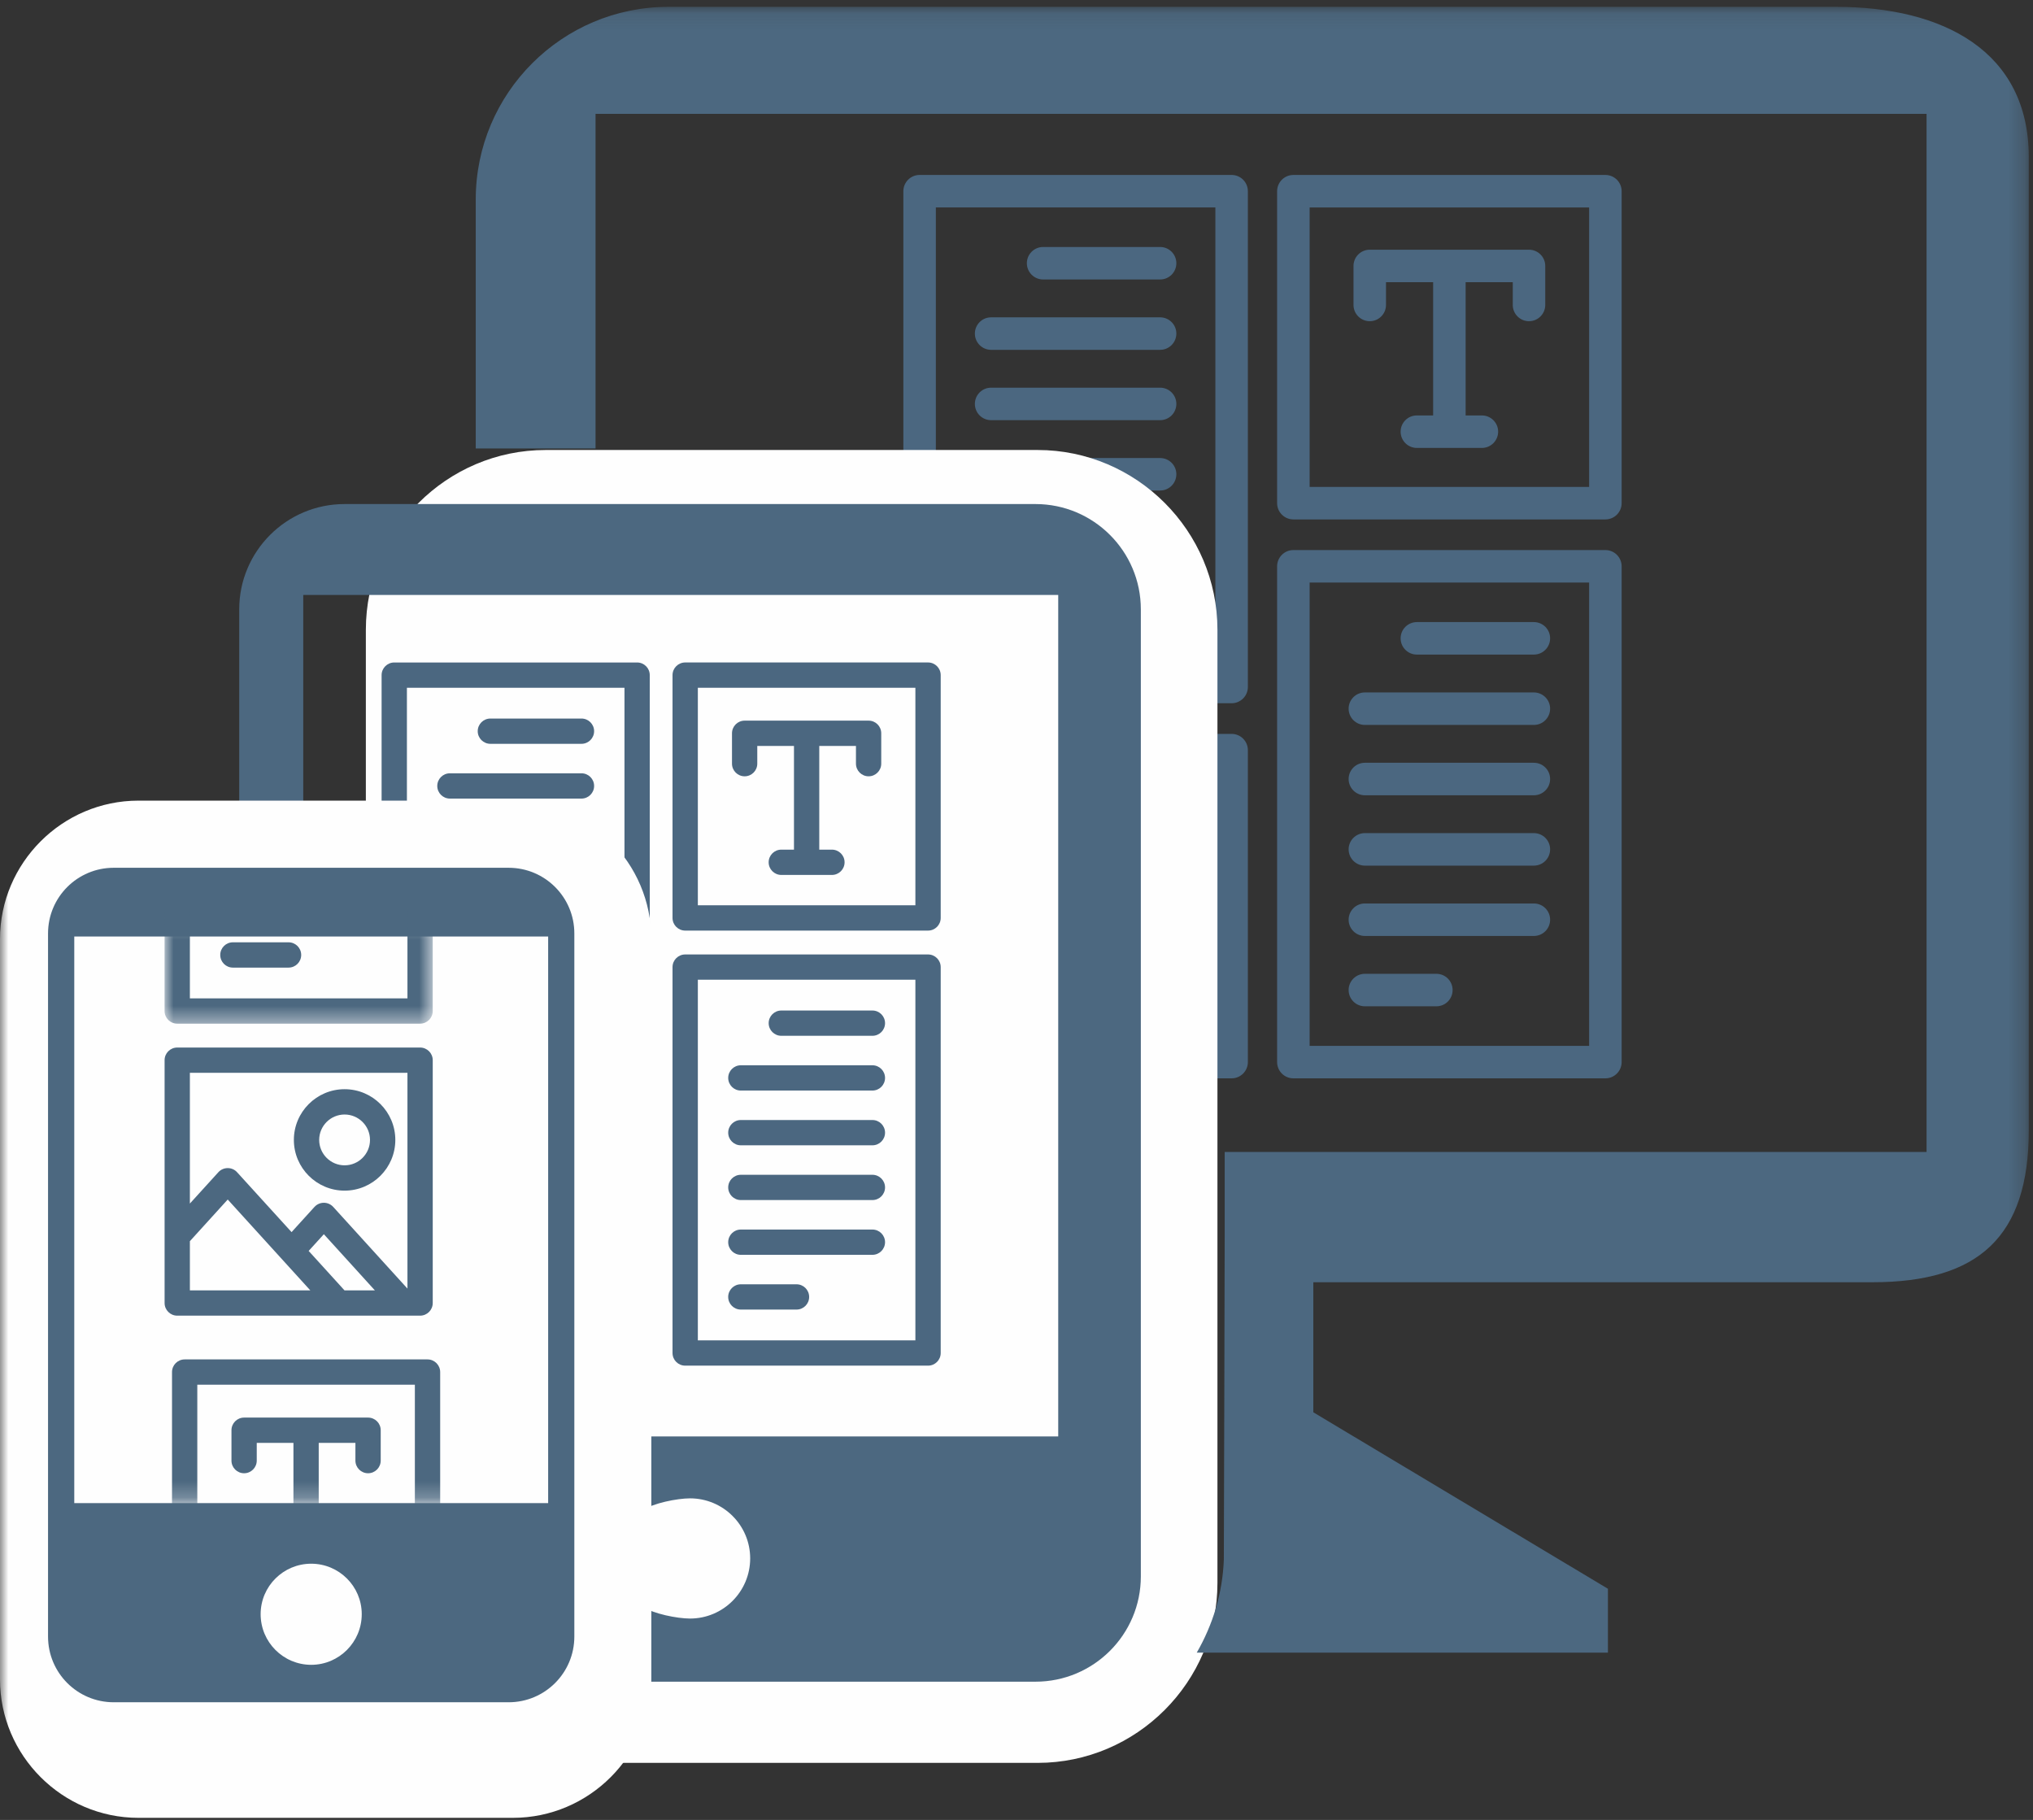
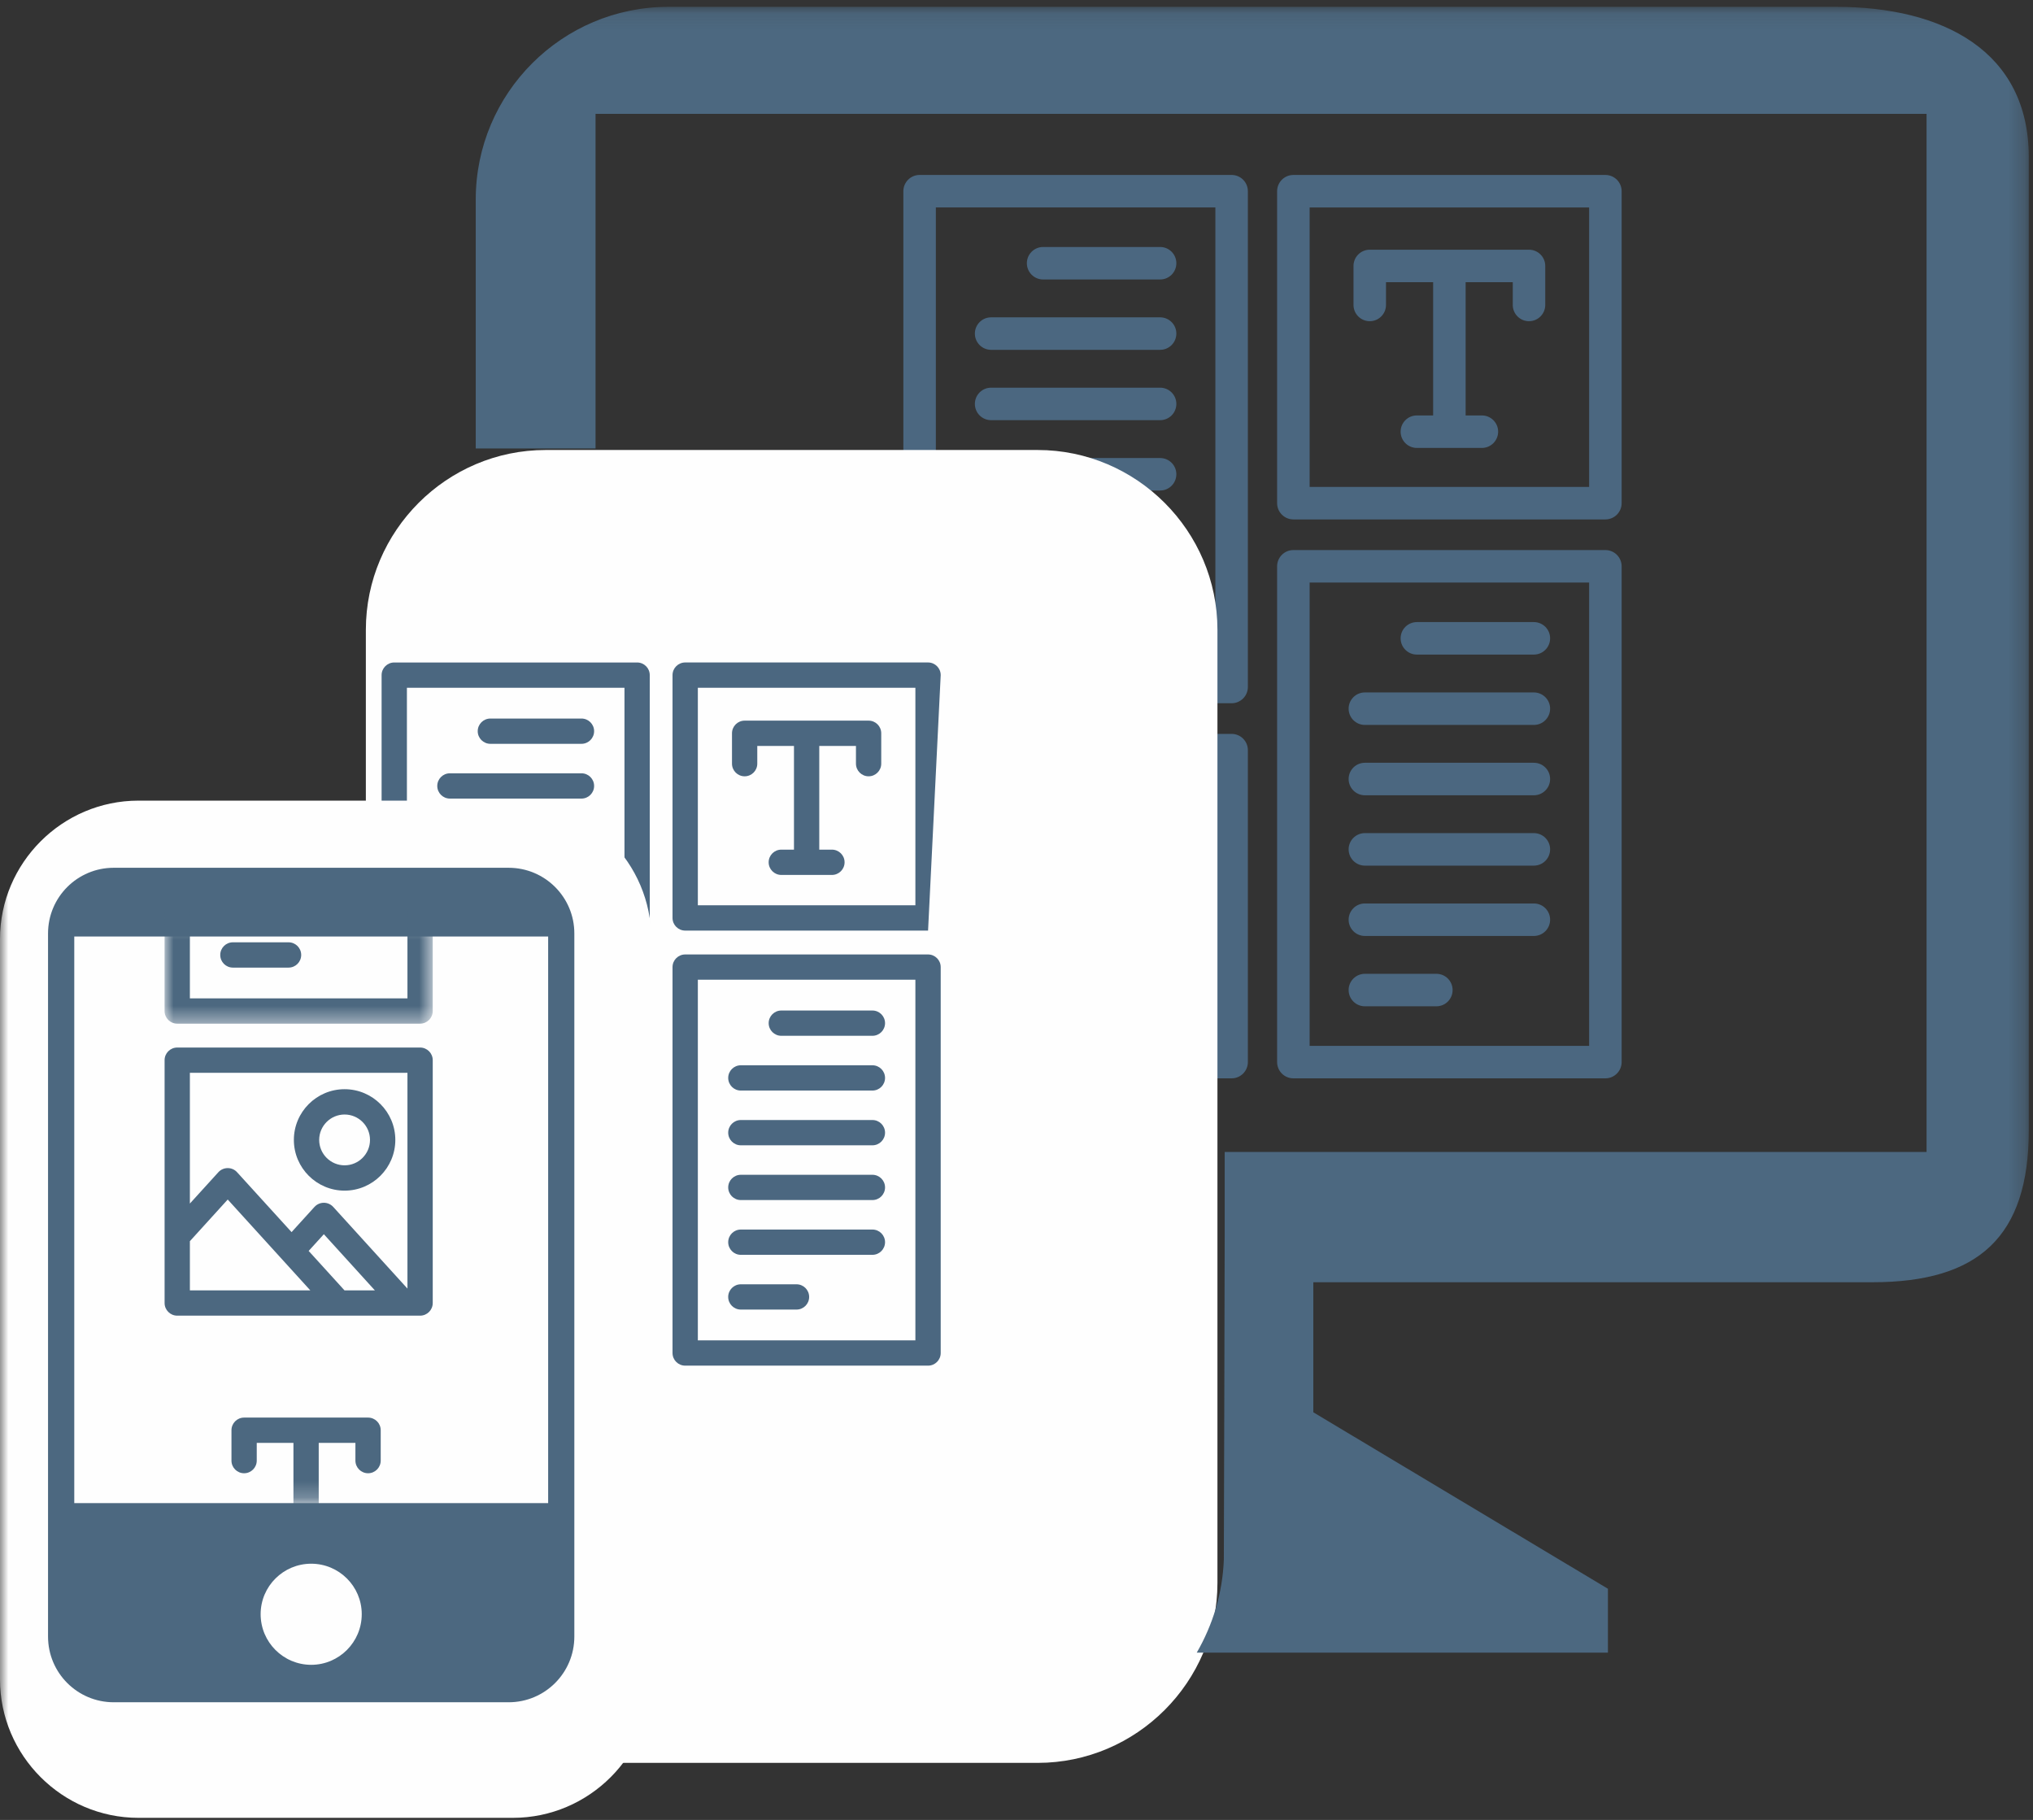
<svg xmlns="http://www.w3.org/2000/svg" xmlns:xlink="http://www.w3.org/1999/xlink" width="124px" height="111px" viewBox="0 0 124 111" version="1.1">
  <rect x="0" y="0" width="124" height="111" fill="#333333" stroke="none" />
  <title>Page 1</title>
  <desc>Created with Sketch.</desc>
  <defs>
    <polygon id="path-1" points="0 125.488 123.743 125.488 123.743 0.103 0 0.103" />
    <polygon id="path-3" points="17.321 0.242 0.965 0.242 0.965 6.598 17.321 6.598 17.321 0.242" />
    <polygon id="path-5" points="0.069 35.771 29.934 35.771 29.934 0.242 0.069 0.242" />
  </defs>
  <g id="Welcome" stroke="none" stroke-width="1" fill="none" fill-rule="evenodd">
    <g id="Desktop-webdesign" transform="translate(-634, -6883)">
      <g id="Page-1" transform="translate(634, 6883)">
        <g id="Group-45" transform="translate(0, 0.314)">
          <path d="M74.13,40.596 L57.081,40.596 L57.081,12.338 L74.13,12.338 L74.13,40.596 Z M75.12,10.356 L56.091,10.356 C55.544,10.356 55.099,10.801 55.099,11.348 L55.099,41.586 C55.099,42.133 55.544,42.578 56.091,42.578 L75.12,42.578 C75.669,42.578 76.112,42.133 76.112,41.586 L76.112,11.348 C76.112,10.801 75.669,10.356 75.12,10.356 Z" id="Fill-1" fill="#4B6780" />
          <path d="M74.13,63.335 L68.313,56.935 C68.125,56.728 67.859,56.61 67.579,56.61 C67.299,56.61 67.033,56.728 66.846,56.935 L65.049,58.911 L60.78,54.216 C60.593,54.009 60.327,53.893 60.047,53.893 C59.767,53.893 59.501,54.009 59.313,54.216 L57.081,56.672 L57.081,46.429 L74.13,46.429 L74.13,63.335 Z M69.199,63.474 L66.389,60.385 L67.579,59.076 L71.577,63.474 L69.199,63.474 Z M57.081,63.474 L57.081,59.618 L60.047,56.357 L66.519,63.474 L57.081,63.474 Z M75.12,44.447 L56.091,44.447 C55.544,44.447 55.099,44.891 55.099,45.438 L55.099,64.464 C55.099,65.011 55.544,65.456 56.091,65.456 L75.12,65.456 C75.669,65.456 76.112,65.011 76.112,64.464 L76.112,45.438 C76.112,44.891 75.669,44.447 75.12,44.447 L75.12,44.447 Z" id="Fill-3" fill="#4B6780" />
          <mask id="mask-2" fill="white">
            <use xlink:href="#path-1" />
          </mask>
          <g id="Clip-6" />
          <path d="M79.879,63.474 L96.927,63.474 L96.927,35.217 L79.879,35.217 L79.879,63.474 Z M97.918,33.235 L78.888,33.235 C78.341,33.235 77.896,33.679 77.896,34.227 L77.896,64.465 C77.896,65.012 78.341,65.456 78.888,65.456 L97.918,65.456 C98.465,65.456 98.91,65.012 98.91,64.465 L98.91,34.227 C98.91,33.679 98.465,33.235 97.918,33.235 L97.918,33.235 Z" id="Fill-5" fill="#4B6780" mask="url(#mask-2)" />
          <path d="M79.879,29.384 L96.927,29.384 L96.927,12.339 L79.879,12.339 L79.879,29.384 Z M97.918,10.357 L78.888,10.357 C78.341,10.357 77.896,10.801 77.896,11.348 L77.896,30.376 C77.896,30.923 78.341,31.366 78.888,31.366 L97.918,31.366 C98.465,31.366 98.91,30.923 98.91,30.376 L98.91,11.348 C98.91,10.801 98.465,10.357 97.918,10.357 L97.918,10.357 Z" id="Fill-7" fill="#4B6780" mask="url(#mask-2)" />
          <path d="M93.259,14.916 L83.547,14.916 C82.999,14.916 82.555,15.359 82.555,15.906 L82.555,18.286 C82.555,18.833 82.999,19.276 83.547,19.276 C84.094,19.276 84.537,18.833 84.537,18.286 L84.537,16.898 L87.412,16.898 L87.412,25.024 L86.42,25.024 C85.872,25.024 85.429,25.467 85.429,26.014 C85.429,26.562 85.872,27.006 86.42,27.006 L90.385,27.006 C90.932,27.006 91.377,26.562 91.377,26.014 C91.377,25.467 90.932,25.024 90.385,25.024 L89.394,25.024 L89.394,16.898 L92.269,16.898 L92.269,18.286 C92.269,18.833 92.712,19.276 93.259,19.276 C93.807,19.276 94.25,18.833 94.25,18.286 L94.25,15.906 C94.25,15.359 93.807,14.916 93.259,14.916" id="Fill-8" fill="#4B6780" mask="url(#mask-2)" />
          <path d="M69.205,53.677 C68.107,53.677 67.213,52.783 67.213,51.685 C67.213,50.588 68.107,49.694 69.205,49.694 C70.303,49.694 71.196,50.588 71.196,51.685 C71.196,52.783 70.303,53.677 69.205,53.677 M69.205,47.712 C67.014,47.712 65.231,49.495 65.231,51.685 C65.231,53.876 67.014,55.659 69.205,55.659 C71.396,55.659 73.179,53.876 73.179,51.685 C73.179,49.495 71.396,47.712 69.205,47.712" id="Fill-9" fill="#4B6780" mask="url(#mask-2)" />
          <path d="M70.76,14.75 L63.624,14.75 C63.077,14.75 62.632,15.193 62.632,15.741 C62.632,16.289 63.077,16.732 63.624,16.732 L70.76,16.732 C71.307,16.732 71.75,16.289 71.75,15.741 C71.75,15.193 71.307,14.75 70.76,14.75" id="Fill-10" fill="#4B6780" mask="url(#mask-2)" />
          <path d="M70.76,19.041 L60.451,19.041 C59.904,19.041 59.461,19.484 59.461,20.031 C59.461,20.579 59.904,21.023 60.451,21.023 L70.76,21.023 C71.307,21.023 71.75,20.579 71.75,20.031 C71.75,19.484 71.307,19.041 70.76,19.041" id="Fill-11" fill="#4B6780" mask="url(#mask-2)" />
          <path d="M70.76,23.331 L60.451,23.331 C59.904,23.331 59.461,23.774 59.461,24.322 C59.461,24.87 59.904,25.313 60.451,25.313 L70.76,25.313 C71.307,25.313 71.75,24.87 71.75,24.322 C71.75,23.774 71.307,23.331 70.76,23.331" id="Fill-12" fill="#4B6780" mask="url(#mask-2)" />
          <path d="M70.76,27.622 L60.451,27.622 C59.904,27.622 59.461,28.065 59.461,28.612 C59.461,29.159 59.904,29.604 60.451,29.604 L70.76,29.604 C71.307,29.604 71.75,29.159 71.75,28.612 C71.75,28.065 71.307,27.622 70.76,27.622" id="Fill-13" fill="#4B6780" mask="url(#mask-2)" />
          <path d="M70.76,31.912 L60.451,31.912 C59.904,31.912 59.461,32.355 59.461,32.903 C59.461,33.451 59.904,33.894 60.451,33.894 L70.76,33.894 C71.307,33.894 71.75,33.451 71.75,32.903 C71.75,32.355 71.307,31.912 70.76,31.912" id="Fill-14" fill="#4B6780" mask="url(#mask-2)" />
          <path d="M64.813,36.203 L60.452,36.203 C59.904,36.203 59.461,36.646 59.461,37.193 C59.461,37.74 59.904,38.185 60.452,38.185 L64.813,38.185 C65.36,38.185 65.803,37.74 65.803,37.193 C65.803,36.646 65.36,36.203 64.813,36.203" id="Fill-15" fill="#4B6780" mask="url(#mask-2)" />
          <path d="M93.557,37.628 L86.421,37.628 C85.873,37.628 85.429,38.071 85.429,38.618 C85.429,39.166 85.873,39.61 86.421,39.61 L93.557,39.61 C94.104,39.61 94.547,39.166 94.547,38.618 C94.547,38.071 94.104,37.628 93.557,37.628" id="Fill-16" fill="#4B6780" mask="url(#mask-2)" />
          <path d="M93.557,41.919 L83.248,41.919 C82.701,41.919 82.258,42.362 82.258,42.909 C82.258,43.458 82.701,43.901 83.248,43.901 L93.557,43.901 C94.104,43.901 94.547,43.458 94.547,42.909 C94.547,42.362 94.104,41.919 93.557,41.919" id="Fill-17" fill="#4B6780" mask="url(#mask-2)" />
          <path d="M93.557,46.209 L83.248,46.209 C82.701,46.209 82.258,46.652 82.258,47.199 C82.258,47.747 82.701,48.191 83.248,48.191 L93.557,48.191 C94.104,48.191 94.547,47.747 94.547,47.199 C94.547,46.652 94.104,46.209 93.557,46.209" id="Fill-18" fill="#4B6780" mask="url(#mask-2)" />
          <path d="M93.557,50.499 L83.248,50.499 C82.701,50.499 82.258,50.942 82.258,51.49 C82.258,52.037 82.701,52.482 83.248,52.482 L93.557,52.482 C94.104,52.482 94.547,52.037 94.547,51.49 C94.547,50.942 94.104,50.499 93.557,50.499" id="Fill-19" fill="#4B6780" mask="url(#mask-2)" />
          <path d="M93.557,54.79 L83.248,54.79 C82.701,54.79 82.258,55.233 82.258,55.78 C82.258,56.328 82.701,56.772 83.248,56.772 L93.557,56.772 C94.104,56.772 94.547,56.328 94.547,55.78 C94.547,55.233 94.104,54.79 93.557,54.79" id="Fill-20" fill="#4B6780" mask="url(#mask-2)" />
          <path d="M87.61,59.08 L83.249,59.08 C82.701,59.08 82.258,59.523 82.258,60.071 C82.258,60.618 82.701,61.062 83.249,61.062 L87.61,61.062 C88.157,61.062 88.6,60.618 88.6,60.071 C88.6,59.523 88.157,59.08 87.61,59.08" id="Fill-21" fill="#4B6780" mask="url(#mask-2)" />
          <path d="M63.288,107.207 L33.283,107.207 C27.251,107.207 22.315,102.272 22.315,96.241 L22.315,38.098 C22.315,32.067 27.251,27.132 33.283,27.132 L63.288,27.132 C69.32,27.132 74.256,32.067 74.256,38.098 L74.256,96.241 C74.256,102.272 69.32,107.207 63.288,107.207" id="Fill-22" fill="#FEFEFE" mask="url(#mask-2)" />
          <path d="M98.073,96.587 L80.104,85.824 L80.104,77.892 L114.202,77.892 C120.694,77.892 123.743,75.107 123.743,68.617 L123.743,9.274 C123.744,2.785 118.48,0.103 111.988,0.103 L40.773,0.103 C34.281,0.103 29.017,5.368 29.017,11.857 L29.017,27.039 L36.324,27.039 L36.324,6.629 L117.508,6.629 L117.508,69.946 L74.698,69.946 L74.698,75.163 C74.698,75.163 74.654,94.652 74.646,94.821 C74.565,96.882 73.967,98.796 72.995,100.482 L98.073,100.482" id="Fill-23" fill="#4C6880" mask="url(#mask-2)" />
-           <path d="M63.158,30.429 L21.016,30.429 C17.47,30.429 14.591,33.308 14.591,36.853 L14.591,49.718 L18.496,49.718 L18.496,35.972 L64.545,35.972 L64.545,87.295 L39.222,87.295 L39.222,91.791 C39.82,91.372 41.302,91.073 42.087,91.073 C44.111,91.073 45.756,92.712 45.756,94.735 C45.756,96.761 44.111,98.404 42.087,98.404 C41.302,98.404 39.82,98.105 39.222,97.688 L39.222,98.734 C39.222,99.98 37.921,102.257 37.836,102.255 L63.158,102.255 C66.704,102.255 69.584,99.378 69.584,95.833 L69.584,36.853 C69.584,33.308 66.704,30.429 63.158,30.429" id="Fill-24" fill="#4C6880" mask="url(#mask-2)" />
          <path d="M38.089,63.629 L24.819,63.629 L24.819,41.634 L38.089,41.634 L38.089,63.629 Z M38.86,40.092 L24.046,40.092 C23.622,40.092 23.275,40.436 23.275,40.863 L23.275,64.4 C23.275,64.826 23.622,65.171 24.046,65.171 L38.86,65.171 C39.286,65.171 39.631,64.826 39.631,64.4 L39.631,40.863 C39.631,40.436 39.286,40.092 38.86,40.092 L38.86,40.092 Z" id="Fill-25" fill="#4B6780" mask="url(#mask-2)" />
          <path d="M38.089,81.329 L33.561,76.347 C33.415,76.187 33.207,76.095 32.99,76.095 C32.772,76.095 32.565,76.187 32.418,76.347 L31.021,77.885 L27.697,74.232 C27.552,74.07 27.345,73.979 27.127,73.979 C26.909,73.979 26.702,74.07 26.555,74.232 L24.818,76.143 L24.818,68.169 L38.089,68.169 L38.089,81.329 Z M34.249,81.438 L32.063,79.032 L32.99,78.013 L36.102,81.438 L34.249,81.438 Z M24.819,81.438 L24.819,78.437 L27.127,75.897 L32.164,81.438 L24.819,81.438 Z M38.86,66.627 L24.046,66.627 C23.622,66.627 23.275,66.972 23.275,67.398 L23.275,82.209 C23.275,82.635 23.622,82.98 24.046,82.98 L38.86,82.98 C39.286,82.98 39.631,82.635 39.631,82.209 L39.631,67.398 C39.631,66.972 39.286,66.627 38.86,66.627 L38.86,66.627 Z" id="Fill-26" fill="#4B6780" mask="url(#mask-2)" />
          <path d="M42.564,81.437 L55.833,81.437 L55.833,59.442 L42.564,59.442 L42.564,81.437 Z M56.606,57.9 L41.793,57.9 C41.366,57.9 41.02,58.245 41.02,58.671 L41.02,82.208 C41.02,82.635 41.366,82.979 41.793,82.979 L56.606,82.979 C57.031,82.979 57.377,82.635 57.377,82.208 L57.377,58.671 C57.377,58.245 57.031,57.9 56.606,57.9 L56.606,57.9 Z" id="Fill-27" fill="#4B6780" mask="url(#mask-2)" />
-           <path d="M42.564,54.902 L55.833,54.902 L55.833,41.635 L42.564,41.635 L42.564,54.902 Z M56.606,40.091 L41.793,40.091 C41.366,40.091 41.02,40.436 41.02,40.862 L41.02,55.673 C41.02,56.099 41.366,56.444 41.793,56.444 L56.606,56.444 C57.031,56.444 57.377,56.099 57.377,55.673 L57.377,40.862 C57.377,40.436 57.031,40.091 56.606,40.091 L56.606,40.091 Z" id="Fill-28" fill="#4B6780" mask="url(#mask-2)" />
+           <path d="M42.564,54.902 L55.833,54.902 L55.833,41.635 L42.564,41.635 L42.564,54.902 Z M56.606,40.091 L41.793,40.091 C41.366,40.091 41.02,40.436 41.02,40.862 L41.02,55.673 C41.02,56.099 41.366,56.444 41.793,56.444 L56.606,56.444 L57.377,40.862 C57.377,40.436 57.031,40.091 56.606,40.091 L56.606,40.091 Z" id="Fill-28" fill="#4B6780" mask="url(#mask-2)" />
          <path d="M52.979,43.639 L45.418,43.639 C44.992,43.639 44.647,43.984 44.647,44.411 L44.647,46.263 C44.647,46.689 44.992,47.034 45.418,47.034 C45.845,47.034 46.189,46.689 46.189,46.263 L46.189,45.182 L48.427,45.182 L48.427,51.507 L47.656,51.507 C47.23,51.507 46.883,51.852 46.883,52.278 C46.883,52.705 47.23,53.05 47.656,53.05 L50.741,53.05 C51.168,53.05 51.514,52.705 51.514,52.278 C51.514,51.852 51.168,51.507 50.741,51.507 L49.97,51.507 L49.97,45.182 L52.208,45.182 L52.208,46.263 C52.208,46.687 52.553,47.034 52.979,47.034 C53.406,47.034 53.75,46.687 53.75,46.263 L53.75,44.411 C53.75,43.984 53.406,43.639 52.979,43.639" id="Fill-29" fill="#4B6780" mask="url(#mask-2)" />
          <path d="M34.255,73.811 C33.401,73.811 32.705,73.115 32.705,72.261 C32.705,71.407 33.401,70.711 34.255,70.711 C35.109,70.711 35.805,71.407 35.805,72.261 C35.805,73.115 35.109,73.811 34.255,73.811 M34.255,69.168 C32.549,69.168 31.161,70.556 31.161,72.261 C31.161,73.967 32.549,75.353 34.255,75.353 C35.961,75.353 37.349,73.967 37.349,72.261 C37.349,70.556 35.961,69.168 34.255,69.168" id="Fill-30" fill="#4B6780" mask="url(#mask-2)" />
          <path d="M35.466,43.511 L29.911,43.511 C29.485,43.511 29.138,43.856 29.138,44.282 C29.138,44.708 29.485,45.053 29.911,45.053 L35.466,45.053 C35.892,45.053 36.237,44.708 36.237,44.282 C36.237,43.856 35.892,43.511 35.466,43.511" id="Fill-31" fill="#4B6780" mask="url(#mask-2)" />
          <path d="M35.466,46.851 L27.442,46.851 C27.015,46.851 26.671,47.195 26.671,47.622 C26.671,48.048 27.015,48.393 27.442,48.393 L35.466,48.393 C35.892,48.393 36.237,48.048 36.237,47.622 C36.237,47.195 35.892,46.851 35.466,46.851" id="Fill-32" fill="#4B6780" mask="url(#mask-2)" />
          <path d="M35.466,50.19 L27.442,50.19 C27.015,50.19 26.671,50.535 26.671,50.961 C26.671,51.388 27.015,51.732 27.442,51.732 L35.466,51.732 C35.892,51.732 36.237,51.388 36.237,50.961 C36.237,50.535 35.892,50.19 35.466,50.19" id="Fill-33" fill="#4B6780" mask="url(#mask-2)" />
-           <path d="M35.466,53.53 L27.442,53.53 C27.015,53.53 26.671,53.875 26.671,54.301 C26.671,54.727 27.015,55.072 27.442,55.072 L35.466,55.072 C35.892,55.072 36.237,54.727 36.237,54.301 C36.237,53.875 35.892,53.53 35.466,53.53" id="Fill-34" fill="#4B6780" mask="url(#mask-2)" />
          <path d="M35.466,56.87 L27.442,56.87 C27.015,56.87 26.671,57.214 26.671,57.641 C26.671,58.067 27.015,58.412 27.442,58.412 L35.466,58.412 C35.892,58.412 36.237,58.067 36.237,57.641 C36.237,57.214 35.892,56.87 35.466,56.87" id="Fill-35" fill="#4B6780" mask="url(#mask-2)" />
          <path d="M30.836,60.209 L27.442,60.209 C27.015,60.209 26.67,60.554 26.67,60.98 C26.67,61.407 27.015,61.751 27.442,61.751 L30.836,61.751 C31.263,61.751 31.608,61.407 31.608,60.98 C31.608,60.554 31.263,60.209 30.836,60.209" id="Fill-36" fill="#4B6780" mask="url(#mask-2)" />
          <path d="M53.211,61.319 L47.656,61.319 C47.23,61.319 46.884,61.664 46.884,62.09 C46.884,62.516 47.23,62.861 47.656,62.861 L53.211,62.861 C53.637,62.861 53.982,62.516 53.982,62.09 C53.982,61.664 53.637,61.319 53.211,61.319" id="Fill-37" fill="#4B6780" mask="url(#mask-2)" />
          <path d="M53.211,64.659 L45.187,64.659 C44.761,64.659 44.416,65.003 44.416,65.43 C44.416,65.856 44.761,66.201 45.187,66.201 L53.211,66.201 C53.637,66.201 53.982,65.856 53.982,65.43 C53.982,65.003 53.637,64.659 53.211,64.659" id="Fill-38" fill="#4B6780" mask="url(#mask-2)" />
          <path d="M53.211,67.998 L45.187,67.998 C44.761,67.998 44.416,68.343 44.416,68.769 C44.416,69.196 44.761,69.54 45.187,69.54 L53.211,69.54 C53.637,69.54 53.982,69.196 53.982,68.769 C53.982,68.343 53.637,67.998 53.211,67.998" id="Fill-39" fill="#4B6780" mask="url(#mask-2)" />
          <path d="M53.211,71.338 L45.187,71.338 C44.761,71.338 44.416,71.683 44.416,72.109 C44.416,72.535 44.761,72.88 45.187,72.88 L53.211,72.88 C53.637,72.88 53.982,72.535 53.982,72.109 C53.982,71.683 53.637,71.338 53.211,71.338" id="Fill-40" fill="#4B6780" mask="url(#mask-2)" />
          <path d="M53.211,74.678 L45.187,74.678 C44.761,74.678 44.416,75.022 44.416,75.449 C44.416,75.875 44.761,76.22 45.187,76.22 L53.211,76.22 C53.637,76.22 53.982,75.875 53.982,75.449 C53.982,75.022 53.637,74.678 53.211,74.678" id="Fill-41" fill="#4B6780" mask="url(#mask-2)" />
          <path d="M48.581,78.017 L45.187,78.017 C44.76,78.017 44.415,78.362 44.415,78.788 C44.415,79.215 44.76,79.559 45.187,79.559 L48.581,79.559 C49.008,79.559 49.353,79.215 49.353,78.788 C49.353,78.362 49.008,78.017 48.581,78.017" id="Fill-42" fill="#4B6780" mask="url(#mask-2)" />
          <path d="M31.284,110.559 L8.443,110.559 C3.8,110.559 0,106.76 0,102.118 L0,56.961 C0,52.318 3.8,48.518 8.443,48.518 L31.284,48.518 C35.928,48.518 39.727,52.318 39.727,56.961 L39.727,102.118 C39.727,106.76 35.928,110.559 31.284,110.559" id="Fill-43" fill="#FEFEFE" mask="url(#mask-2)" />
          <path d="M28.52,91.363 L4.53,91.363 L4.53,56.804 L33.434,56.804 L33.434,91.363 L28.52,91.363 Z M18.982,101.226 C17.279,101.226 15.897,99.842 15.897,98.137 C15.897,96.437 17.279,95.059 18.982,95.059 C20.68,95.059 22.064,96.437 22.064,98.137 C22.064,99.842 20.68,101.226 18.982,101.226 L18.982,101.226 Z M31.022,52.613 L6.937,52.613 C4.722,52.613 2.93,54.405 2.93,56.618 L2.93,99.502 C2.93,101.717 4.722,103.51 6.937,103.51 L31.022,103.51 C33.238,103.51 35.031,101.717 35.031,99.502 L35.031,56.618 C35.031,54.405 33.238,52.613 31.022,52.613 L31.022,52.613 Z" id="Fill-44" fill="#4C6880" mask="url(#mask-2)" />
        </g>
        <g id="Group-65" transform="translate(4.122, 55.837)">
          <g id="Group-48" transform="translate(4.951, 0)">
            <mask id="mask-4" fill="white">
              <use xlink:href="#path-3" />
            </mask>
            <g id="Clip-47" />
            <path d="M15.779,5.056 L2.509,5.056 L2.509,-16.939 L15.779,-16.939 L15.779,5.056 Z M16.55,-18.481 L1.736,-18.481 C1.311,-18.481 0.965,-18.137 0.965,-17.71 L0.965,5.827 C0.965,6.253 1.311,6.598 1.736,6.598 L16.55,6.598 C16.976,6.598 17.321,6.253 17.321,5.827 L17.321,-17.71 C17.321,-18.137 16.976,-18.481 16.55,-18.481 L16.55,-18.481 Z" id="Fill-46" fill="#4C6880" mask="url(#mask-4)" />
          </g>
          <path d="M20.73,22.756 L16.202,17.774 C16.056,17.614 15.849,17.522 15.631,17.522 C15.413,17.522 15.206,17.614 15.059,17.774 L13.662,19.312 L10.338,15.659 C10.193,15.497 9.986,15.407 9.768,15.407 C9.55,15.407 9.343,15.497 9.196,15.659 L7.459,17.57 L7.459,9.596 L20.73,9.596 L20.73,22.756 Z M16.891,22.865 L14.704,20.459 L15.631,19.44 L18.743,22.865 L16.891,22.865 Z M7.46,22.865 L7.46,19.864 L9.768,17.324 L14.805,22.865 L7.46,22.865 Z M21.501,8.054 L6.688,8.054 C6.263,8.054 5.917,8.399 5.917,8.825 L5.917,23.636 C5.917,24.062 6.263,24.407 6.688,24.407 L21.501,24.407 C21.928,24.407 22.272,24.062 22.272,23.636 L22.272,8.825 C22.272,8.399 21.928,8.054 21.501,8.054 L21.501,8.054 Z" id="Fill-49" fill="#4C6880" />
          <mask id="mask-6" fill="white">
            <use xlink:href="#path-5" />
          </mask>
          <g id="Clip-52" />
          <path d="M7.912,68.423 L21.182,68.423 L21.182,46.427 L7.912,46.427 L7.912,68.423 Z M21.955,44.884 L7.141,44.884 C6.715,44.884 6.37,45.23 6.37,45.655 L6.37,69.194 C6.37,69.62 6.715,69.965 7.141,69.965 L21.955,69.965 C22.379,69.965 22.726,69.62 22.726,69.194 L22.726,45.655 C22.726,45.23 22.379,44.884 21.955,44.884 L21.955,44.884 Z" id="Fill-51" fill="#4C6880" mask="url(#mask-6)" />
-           <path d="M7.912,41.887 L21.182,41.887 L21.182,28.62 L7.912,28.62 L7.912,41.887 Z M21.955,27.076 L7.141,27.076 C6.715,27.076 6.37,27.421 6.37,27.848 L6.37,42.658 C6.37,43.085 6.715,43.429 7.141,43.429 L21.955,43.429 C22.379,43.429 22.726,43.085 22.726,42.658 L22.726,27.848 C22.726,27.421 22.379,27.076 21.955,27.076 L21.955,27.076 Z" id="Fill-53" fill="#4C6880" mask="url(#mask-6)" />
          <path d="M18.328,30.624 L10.767,30.624 C10.34,30.624 9.996,30.969 9.996,31.395 L9.996,33.247 C9.996,33.674 10.34,34.019 10.767,34.019 C11.193,34.019 11.538,33.674 11.538,33.247 L11.538,32.166 L13.776,32.166 L13.776,38.492 L13.005,38.492 C12.578,38.492 12.232,38.837 12.232,39.263 C12.232,39.69 12.578,40.034 13.005,40.034 L16.09,40.034 C16.516,40.034 16.862,39.69 16.862,39.263 C16.862,38.837 16.516,38.492 16.09,38.492 L15.318,38.492 L15.318,32.166 L17.556,32.166 L17.556,33.247 C17.556,33.672 17.901,34.019 18.328,34.019 C18.754,34.019 19.099,33.672 19.099,33.247 L19.099,31.395 C19.099,30.969 18.754,30.624 18.328,30.624" id="Fill-54" fill="#4C6880" mask="url(#mask-6)" />
          <path d="M16.896,15.238 C16.042,15.238 15.346,14.543 15.346,13.688 C15.346,12.834 16.042,12.139 16.896,12.139 C17.751,12.139 18.446,12.834 18.446,13.688 C18.446,14.543 17.751,15.238 16.896,15.238 M16.896,10.595 C15.19,10.595 13.802,11.983 13.802,13.688 C13.802,15.394 15.19,16.782 16.896,16.782 C18.602,16.782 19.99,15.394 19.99,13.688 C19.99,11.983 18.602,10.595 16.896,10.595" id="Fill-55" fill="#4C6880" mask="url(#mask-6)" />
          <path d="M18.107,-15.062 L12.552,-15.062 C12.126,-15.062 11.78,-14.717 11.78,-14.291 C11.78,-13.865 12.126,-13.52 12.552,-13.52 L18.107,-13.52 C18.533,-13.52 18.878,-13.865 18.878,-14.291 C18.878,-14.717 18.533,-15.062 18.107,-15.062" id="Fill-56" fill="#4C6880" mask="url(#mask-6)" />
          <path d="M18.107,-11.722 L10.083,-11.722 C9.657,-11.722 9.312,-11.377 9.312,-10.951 C9.312,-10.525 9.657,-10.18 10.083,-10.18 L18.107,-10.18 C18.533,-10.18 18.878,-10.525 18.878,-10.951 C18.878,-11.377 18.533,-11.722 18.107,-11.722" id="Fill-57" fill="#4C6880" mask="url(#mask-6)" />
          <path d="M18.107,-8.383 L10.083,-8.383 C9.657,-8.383 9.312,-8.038 9.312,-7.612 C9.312,-7.185 9.657,-6.841 10.083,-6.841 L18.107,-6.841 C18.533,-6.841 18.878,-7.185 18.878,-7.612 C18.878,-8.038 18.533,-8.383 18.107,-8.383" id="Fill-58" fill="#4C6880" mask="url(#mask-6)" />
          <path d="M18.107,-5.043 L10.083,-5.043 C9.657,-5.043 9.312,-4.698 9.312,-4.272 C9.312,-3.845 9.657,-3.501 10.083,-3.501 L18.107,-3.501 C18.533,-3.501 18.878,-3.845 18.878,-4.272 C18.878,-4.698 18.533,-5.043 18.107,-5.043" id="Fill-59" fill="#4C6880" mask="url(#mask-6)" />
          <path d="M18.107,-1.703 L10.083,-1.703 C9.657,-1.703 9.312,-1.359 9.312,-0.932 C9.312,-0.506 9.657,-0.161 10.083,-0.161 L18.107,-0.161 C18.533,-0.161 18.878,-0.506 18.878,-0.932 C18.878,-1.359 18.533,-1.703 18.107,-1.703" id="Fill-60" fill="#4C6880" mask="url(#mask-6)" />
          <path d="M13.478,1.636 L10.083,1.636 C9.656,1.636 9.312,1.981 9.312,2.407 C9.312,2.834 9.656,3.179 10.083,3.179 L13.478,3.179 C13.904,3.179 14.249,2.834 14.249,2.407 C14.249,1.981 13.904,1.636 13.478,1.636" id="Fill-61" fill="#4C6880" mask="url(#mask-6)" />
          <path d="M18.559,48.304 L13.005,48.304 C12.578,48.304 12.232,48.649 12.232,49.075 C12.232,49.501 12.578,49.846 13.005,49.846 L18.559,49.846 C18.986,49.846 19.33,49.501 19.33,49.075 C19.33,48.649 18.986,48.304 18.559,48.304" id="Fill-62" fill="#4C6880" mask="url(#mask-6)" />
          <path d="M18.559,51.643 L10.536,51.643 C10.109,51.643 9.764,51.988 9.764,52.415 C9.764,52.841 10.109,53.186 10.536,53.186 L18.559,53.186 C18.986,53.186 19.33,52.841 19.33,52.415 C19.33,51.988 18.986,51.643 18.559,51.643" id="Fill-63" fill="#4C6880" mask="url(#mask-6)" />
          <path d="M18.559,54.983 L10.536,54.983 C10.109,54.983 9.764,55.328 9.764,55.754 C9.764,56.181 10.109,56.525 10.536,56.525 L18.559,56.525 C18.986,56.525 19.33,56.181 19.33,55.754 C19.33,55.328 18.986,54.983 18.559,54.983" id="Fill-64" fill="#4C6880" mask="url(#mask-6)" />
        </g>
      </g>
    </g>
  </g>
</svg>